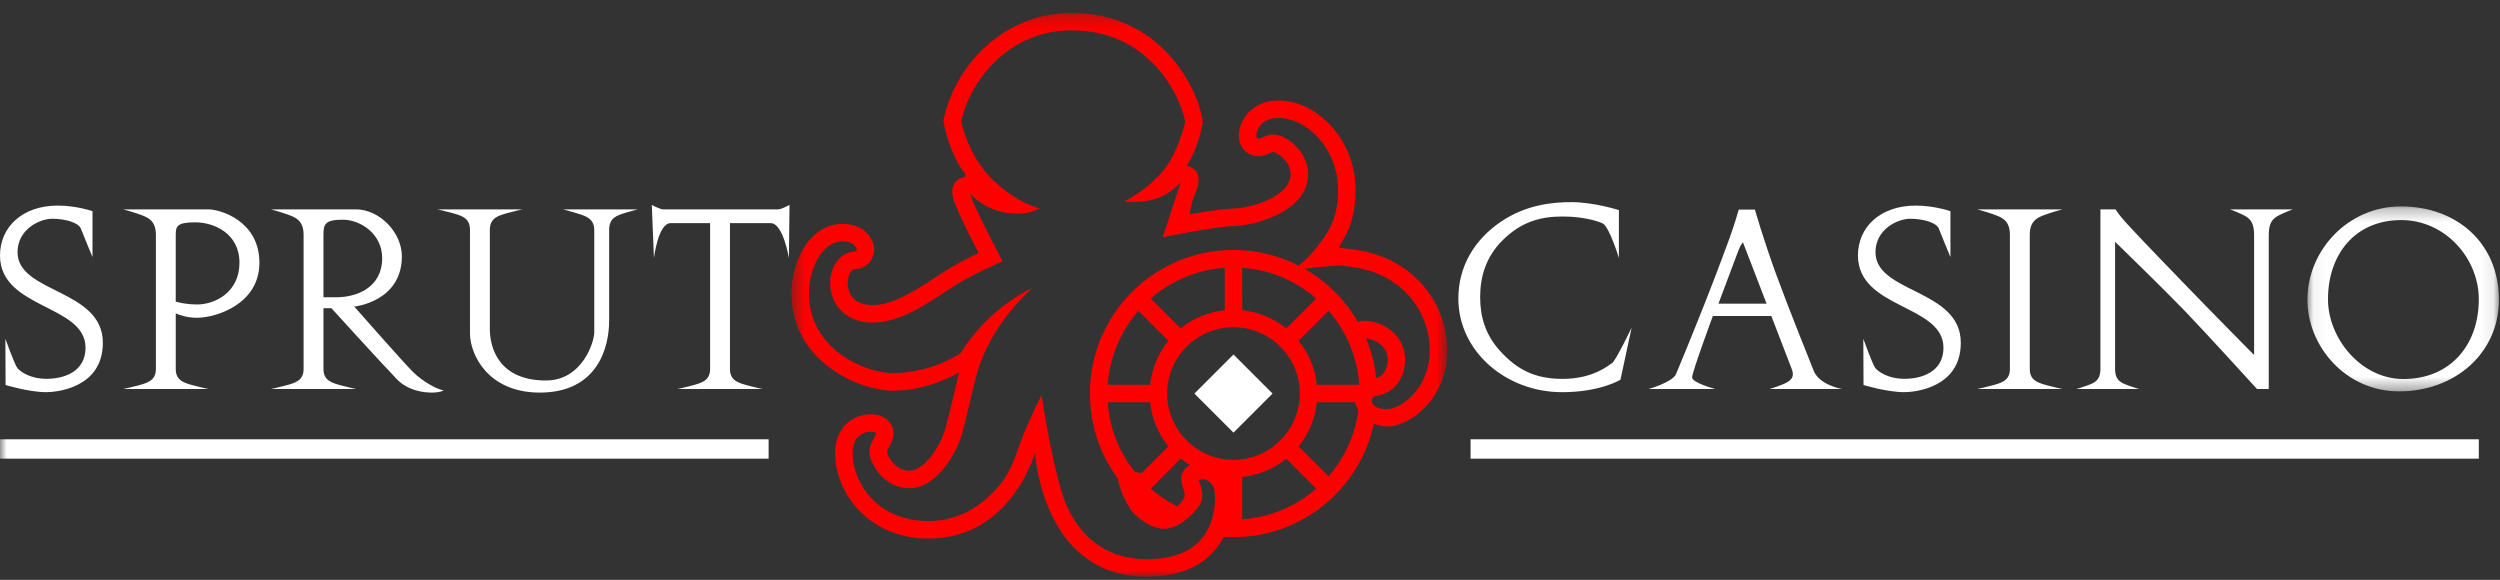
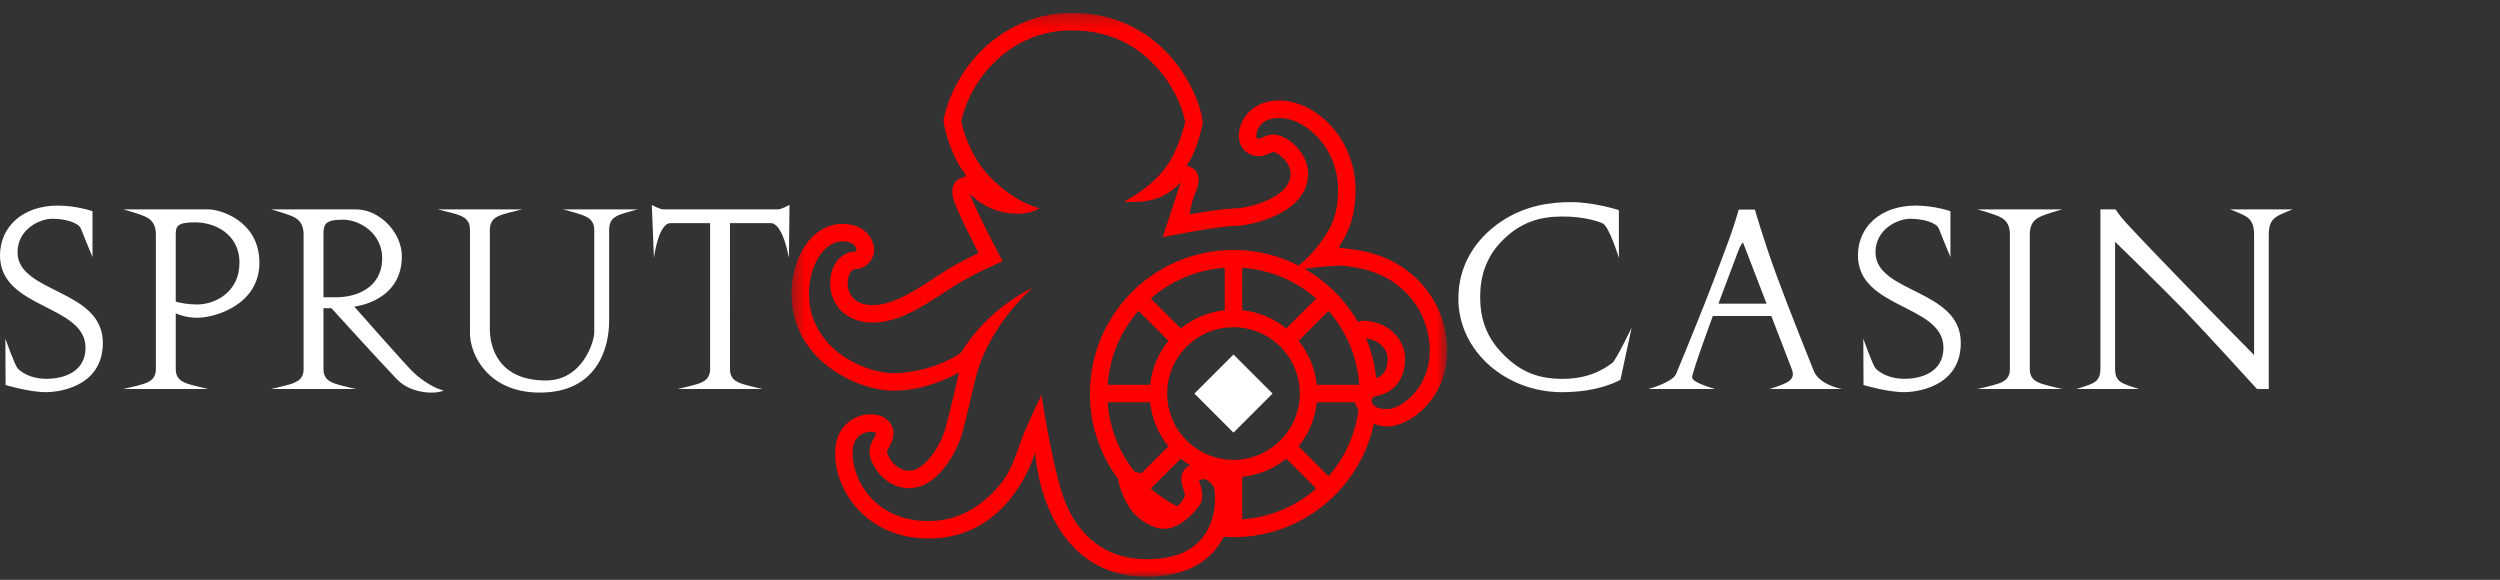
<svg xmlns="http://www.w3.org/2000/svg" xmlns:xlink="http://www.w3.org/1999/xlink" width="194" height="45" viewBox="0 0 194 45">
  <rect x="0" y="0" width="194" height="45" fill="#333333" stroke="none" />
  <defs>
    <path id="a2hd2yi8va" d="M0.418 0.25L51.306 0.25 51.306 44 0.418 44z" />
    <path id="h7np0seutc" d="M0.053 0.267L14.914 0.267 14.914 14.621 0.053 14.621z" />
-     <path id="yukkb3t7pe" d="M0 44L193.914 44 193.914 0.25 0 0.25z" />
  </defs>
  <g fill="none" fill-rule="evenodd">
    <path fill="#FFF" d="M92.686 30.541L95.718 33.573 98.75 30.541 95.718 27.509z" />
    <g transform="translate(0 .75)">
      <g transform="translate(61)">
        <mask id="0ahjs3folb" fill="#fff">
          <use xlink:href="#a2hd2yi8va" />
        </mask>
        <path fill="red" d="M46.684 30.99c-1.443.056-1.398-.915-.99-.984 1.356-.229 2.182-1.12 2.33-2.559.079-.776-.15-1.532-.645-2.129-.558-.673-1.394-1.087-2.352-1.167-.041-.003-.084-.005-.13-.005-.126 0-.265.001-.53.077-.987-1.709-2.416-3.13-4.131-4.11 1.178-.177 2.6-.279 2.95-.243.725.076 2.422.253 3.862 1.222 2.62 1.762 2.902 4.334 2.902 5.358 0 2.995-2.29 4.54-3.266 4.54zm-7.872-6.25c-.953-.774-2.128-1.284-3.416-1.417V20.03c2.19.151 4.182 1.024 5.742 2.383l-2.326 2.326zm5.664 4.338c-.011.012-.024.023-.034.035h-3.256c-.133-1.288-.643-2.463-1.416-3.416l2.326-2.326c1.352 1.552 2.223 3.531 2.38 5.707zm1.319-.488c-.116-1.08-.385-2.112-.787-3.077 1.034.125 1.764.856 1.667 1.795-.072.706-.338 1.104-.88 1.282zm-6.025 5.294c.773-.953 1.283-2.129 1.416-3.416h2.964c.05.191.14.398.269.604-.257 1.951-1.09 3.722-2.323 5.138l-2.326-2.326zm-4.374 2.374c1.288-.134 2.463-.643 3.416-1.416l2.326 2.326c-1.56 1.36-3.552 2.232-5.742 2.383v-3.293zm-7.144-5.79c.133 1.287.642 2.463 1.416 3.416l-2.093 2.092-.53-.123c-1.19-1.502-1.948-3.359-2.087-5.385h3.294zm-.911-7.097l2.326 2.326c-.773.953-1.282 2.128-1.415 3.416h-3.293c.15-2.189 1.023-4.182 2.382-5.742zm6.7-.048c-1.287.134-2.462.643-3.415 1.416L28.3 22.413c1.56-1.359 3.552-2.232 5.74-2.383v3.293zm5.825 6.467c0 2.84-2.31 5.148-5.147 5.148-2.838 0-5.147-2.309-5.147-5.148 0-2.838 2.309-5.147 5.147-5.147s5.147 2.31 5.147 5.147zm-8.933 7.976c-.068.204-.28.528-.581.777-.742-.373-1.43-.836-2.051-1.377l2.325-2.324c.227.184.466.354.717.507-1.305.698-.282 2.032-.41 2.417zm-2.937 4.88c-2.8 0-4.867-1.342-6.147-3.985-1.037-2.142-2.03-8.755-2.03-8.755s-.658 1.296-1.4 3.072c-.49 1.176-.81 2.644-1.745 3.793-1.33 1.634-3.157 2.915-5.617 2.915-4.067 0-5.896-3.078-5.896-5.263 0-.582.159-1.024.47-1.313.242-.223.587-.357.925-.357.238 0 .369.068.39.085.017.016.029.03.036.037-.01.134-.174.418-.23.514-.108.19-.232.402-.27.708-.113.905.708 1.865.802 1.971.606.687 1.416 1.066 2.282 1.066 2.187 0 3.695-2.826 4.082-4.194.344-1.215.77-3.229 1.1-4.49 1.063-4.066 4.36-6.845 4.36-6.845s-3.345 1.432-5.556 5.04c-2.002 1.31-4.248 1.567-5.206 1.567-2.22 0-6.572-1.869-6.572-6.189 0-1.952 1.043-4.043 2.597-4.043 1.059 0 1.107.65 1.107.655 0 .061-.063.13-.091.136-1.121 0-1.966 1.056-1.966 2.457 0 .785.28 1.52.787 2.065.419.451 1.195.99 2.512.99 1.975 0 3.816-1.205 5.597-2.369l.58-.378c1.174-.756 2.598-1.415 2.612-1.422l1.295-.596-.662-1.264c-.397-.756-1.496-2.917-1.822-3.825-.022-.062-.037-.113-.047-.156 0 0 1.3 1.561 3.672 1.561 1.152 0 1.717-.429 1.717-.429-1.3-.3-3.145-1.49-4.36-3.026-1.064-1.348-1.575-3.026-1.712-3.742.835-3.534 3.992-7.032 8.557-7.032 2.82 0 5.13 1.065 6.869 3.165 1.354 1.636 1.878 3.361 1.953 3.96-.092.408-.618 2.412-1.646 3.694-1.273 1.59-3.088 2.462-3.088 2.462s1.208.164 2.394-.192c1.186-.356 1.996-1.297 1.996-1.297-.02.071-1.398 4.256-1.398 4.256l2.326-.439c.942-.167 2.655-.43 3.242-.43 1.26 0 5.714-.969 5.714-4.044 0-1.683-1.64-3.049-2.71-3.049-.318 0-.56.105-.753.19-.09.038-.296.13-.386.134-.093-.01-.171-.028-.171-.21 0-.564.463-1.4 1.739-1.4 2.175 0 4.608 2.384 4.608 5.577 0 1.95-.582 2.89-.894 3.393-.175.282-.968 1.544-2.165 2.49-1.52-.776-3.237-1.216-5.058-1.216-6.153 0-11.142 4.988-11.142 11.141 0 2.484.814 4.777 2.188 6.63.109.808.543 1.686.967 2.362.247.396 1.538 1.63 2.812 1.491 1.274-.139 2.532-1.65 2.674-2.079.175-.522.032-.985-.083-1.357-.027-.09-.068-.22-.091-.323l.038-.016c.116-.045.22-.068.312-.068.396 0 .725.5.79.607.138.393.296 2.247-.702 3.713-.855 1.257-2.365 1.895-4.486 1.895zm19.809-22.678c-2.234-1.502-4.832-1.396-4.88-1.513-.09-.226 1.266-1.333 1.266-4.473 0-3.952-3.05-6.934-5.963-6.934-2.033 0-3.094 1.468-3.094 2.756 0 .703.429 1.445 1.378 1.558.047.006.095.01.143.01.53 0 1.03-.326 1.144-.326.27 0 1.355.723 1.355 1.694 0 1.92-3.433 2.688-4.36 2.688-.925 0-3.477.452-3.477.452s.113-.904.45-1.672c.34-.768.498-1.829-.7-2.1.724-.926 1.153-2.733 1.266-3.275C32.31 7.14 29.69.25 22.147.25c-5.06 0-9.012 3.862-9.94 8.357.318 1.987 1.244 3.546 1.447 3.817.203.271.518.512-.023.632-.406.091-1.016.633-.587 1.83.429 1.197 1.897 3.998 1.897 3.998s-1.505.693-2.778 1.513c-1.78 1.146-3.68 2.53-5.443 2.53-2.552 0-2.123-2.8-1.333-2.8.79 0 1.446-.7 1.446-1.492 0-.79-.678-2.01-2.462-2.01-2.417 0-3.953 2.688-3.953 5.398 0 5.218 5.15 7.544 7.928 7.544 2.778 0 5.082-1.423 5.082-1.423s-.745 3.23-1.084 4.427c-.34 1.197-1.558 3.207-2.778 3.207s-1.762-1.332-1.74-1.513c.023-.18 1.107-1.423.046-2.417-.313-.292-.793-.45-1.316-.45-1.254 0-2.75.905-2.75 3.025 0 3.004 2.53 6.618 7.25 6.618 6.438 0 8.267-6.686 8.267-6.686S19.82 44 27.996 44c3.39 0 5.13-1.45 5.964-3.095.25.017.504.027.759.027 5.353 0 9.823-3.777 10.894-8.81.313.138.67.223 1.07.223 1.664 0 4.623-2.1 4.623-5.895 0-2.19-.95-4.766-3.501-6.482z" mask="url(#0ahjs3folb)" />
      </g>
      <path fill="#FFF" d="M1.361 18.824c0-1.794 1.732-2.599 2.691-2.599.96 0 2.042.28 2.228.774.185.495.897 2.198.897 2.198v-3.559s-1.237-.434-2.69-.434C1.747 15.204 0 16.86 0 19.071c0 4.177 6.636 3.79 6.636 7.162 0 1.887-1.702 2.413-3.017 2.413-1.314 0-2.04-.572-2.258-.82-.217-.247-.944-2.289-.944-2.289l.016 3.59s1.825.556 3.155.556c.774 0 4.393-.312 4.393-3.836 0-4.177-6.62-3.837-6.62-7.023M15.303 22.877c-.714 0-1.284-.113-1.666-.22v-5.194c0-.67.12-.96 1.522-.96 1.402 0 3.423.826 3.423 3.136s-1.918 3.238-3.279 3.238m.87-7.378H9.56s.592.152 1.114.334c.706.245 1.423.447 1.423 1.63v10.426c0 .93-.717 1.09-1.423 1.284-.522.142-1.114.262-1.114.262h6.614s-.592-.12-1.113-.262c-.706-.194-1.423-.353-1.423-1.284v-4.32c.38.168.942.339 1.666.339 1.423 0 4.826-1.031 4.826-4.27 0-3.237-3.023-4.14-3.956-4.14M25.1 22.32v-4.857c0-.815.123-1.165 1.505-1.165s3.052 1.113 3.052 2.97c0 2.392-2.103 3.052-3.568 3.052H25.1zm2.392.722s3.692-.371 3.692-3.898c0-1.877-1.753-3.645-3.547-3.645h-6.615s.593.152 1.114.334c.706.245 1.423.447 1.423 1.63v10.425c0 .932-.717 1.091-1.423 1.284-.52.143-1.114.263-1.114.263h6.615s-.592-.12-1.114-.263c-.706-.193-1.423-.352-1.423-1.284v-4.722h.618s3.898 4.289 5.094 5.527c1.197 1.237 3.28 1.114 3.61.845-.495-.061-1.63-.68-2.393-1.443-.763-.763-4.537-5.053-4.537-5.053zM60.37 15.499h-8.893c-.267 0-.896-.345-.896-.345l.164 4.114s.33-2.702 1.29-2.702h3.069v11.323c0 .932-.718 1.09-1.423 1.284-.523.143-1.114.263-1.114.263h6.614s-.592-.12-1.113-.263c-.706-.194-1.423-.352-1.423-1.284V16.566h3.167c.96 0 1.407 2.702 1.407 2.702l.047-4.114s-.628.345-.896.345M44.662 15.768c.621.198 1.453.36 1.453 1.314v7.96c0 .743-.928 3.734-3.753 3.734-3.733 0-4.35-2.64-4.35-3.981v-7.713c0-.954.717-1.116 1.423-1.314.522-.146 1.114-.27 1.114-.27h-6.614s.592.124 1.113.27c.706.198 1.423.36 1.423 1.314v8.043c0 1.609 1.374 4.59 5.417 4.59 4.392 0 5.382-3.373 5.382-5.58v-7.053c0-.954.632-1.116 1.253-1.314.459-.146.98-.27.98-.27h-5.821s.521.124.98.27M145.538 18.824c0-1.794 1.732-2.599 2.69-2.599.96 0 2.043.28 2.229.774.185.495.897 2.198.897 2.198v-3.559s-1.237-.434-2.691-.434c-2.738 0-4.486 1.656-4.486 3.867 0 4.177 6.636 3.79 6.636 7.162 0 1.887-1.702 2.413-3.017 2.413-1.314 0-2.041-.572-2.258-.82-.217-.247-.944-2.289-.944-2.289l.016 3.59s1.825.556 3.155.556c.774 0 4.393-.312 4.393-3.836 0-4.177-6.62-3.837-6.62-7.023M158.933 15.832c.522-.18 1.114-.334 1.114-.334h-6.615s.593.154 1.114.335c.706.245 1.423.446 1.423 1.63v10.425c0 .932-.717 1.09-1.423 1.284-.52.143-1.114.264-1.114.264h6.615s-.592-.12-1.114-.264c-.706-.194-1.423-.352-1.423-1.284V17.462c0-1.183.717-1.384 1.423-1.63M173.868 15.832c.521.246 1.05.447 1.05 1.63V26.8s-3.538-3.58-5.157-5.262c-1.107-1.151-3.48-3.584-4.764-4.986-.595-.65-.825-1.052-.825-1.052h-1.179v12.39c0 .931-.529 1.09-1.05 1.284-.385.143-.822.263-.822.263h4.882s-.437-.12-.822-.264c-.52-.194-1.05-.352-1.05-1.284V18.01s3.775 3.67 5.393 5.349c1.618 1.678 5.62 6.078 5.62 6.078h.912V17.462c0-1.183.53-1.384 1.05-1.63.385-.18.822-.334.822-.334h-4.882s.437.154.822.335M133.35 22.815s1.468-3.882 1.577-4.192c.108-.309.325-.572.325-.572l1.835 4.764h-3.738zm7.342 5.074s-1.89-4.688-2.873-7.379c-.98-2.691-1.639-4.996-1.639-4.996h-1.253s-.34 1.191-.696 2.166c-.168.459-.97 2.651-1.903 5.011-1.045 2.642-2.212 5.466-2.274 5.6-.294.634-2.119 1.144-2.119 1.144h5.167s-1.795-.479-1.795-.897c0-.417 1.61-4.764 1.61-4.764h4.54l1.584 4.115c.266.676-.14.951-.657 1.171-.477.203-1.059.375-1.059.375h5.614s-1.87-.309-2.247-1.546zM125.11 27.414c-.268.165-1.444 1.237-3.857 1.237-2.124 0-3.504-.695-4.846-2.165-1.151-1.26-1.547-2.68-1.547-4.176 0-1.558.424-3.096 1.732-4.404 1.406-1.406 2.888-1.856 4.64-1.856 1.754 0 2.857.402 3.136.536.515.248 1.258 2.681 1.258 2.681v-3.712s-1.918-.619-3.692-.619c-1.485 0-3.51.202-5.445 1.506-2.022 1.362-3.32 3.424-3.32 5.974 0 4.111 3.712 7.267 8.043 7.267 2.99 0 4.537-.97 4.537-.97l.867-4.042s-1.238 2.578-1.506 2.743" />
      <g transform="translate(179 15)">
        <mask id="ujcu34f9pd" fill="#fff">
          <use xlink:href="#h7np0seutc" />
        </mask>
-         <path fill="#FFF" d="M7.503 13.662c-3.284 0-5.852-3.155-5.852-6.19 0-3.393 2.02-6.144 5.696-6.144 3.393 0 6.008 2.96 6.008 6.144 0 3.55-2.207 6.19-5.852 6.19M7.303.267C3.219.267.054 3.67.054 7.509c0 3.577 2.938 7.112 7.119 7.112 4.286 0 7.743-2.927 7.743-7.112 0-4.412-3.291-7.242-7.611-7.242" mask="url(#ujcu34f9pd)" />
      </g>
      <mask id="dsq7xwupxf" fill="#fff">
        <use xlink:href="#yukkb3t7pe" />
      </mask>
      <path fill="#FFF" d="M0 34.842L59.645 34.842 59.645 33.339 0 33.339zM114.117 34.842L192.355 34.842 192.355 33.339 114.117 33.339z" mask="url(#dsq7xwupxf)" />
    </g>
  </g>
</svg>